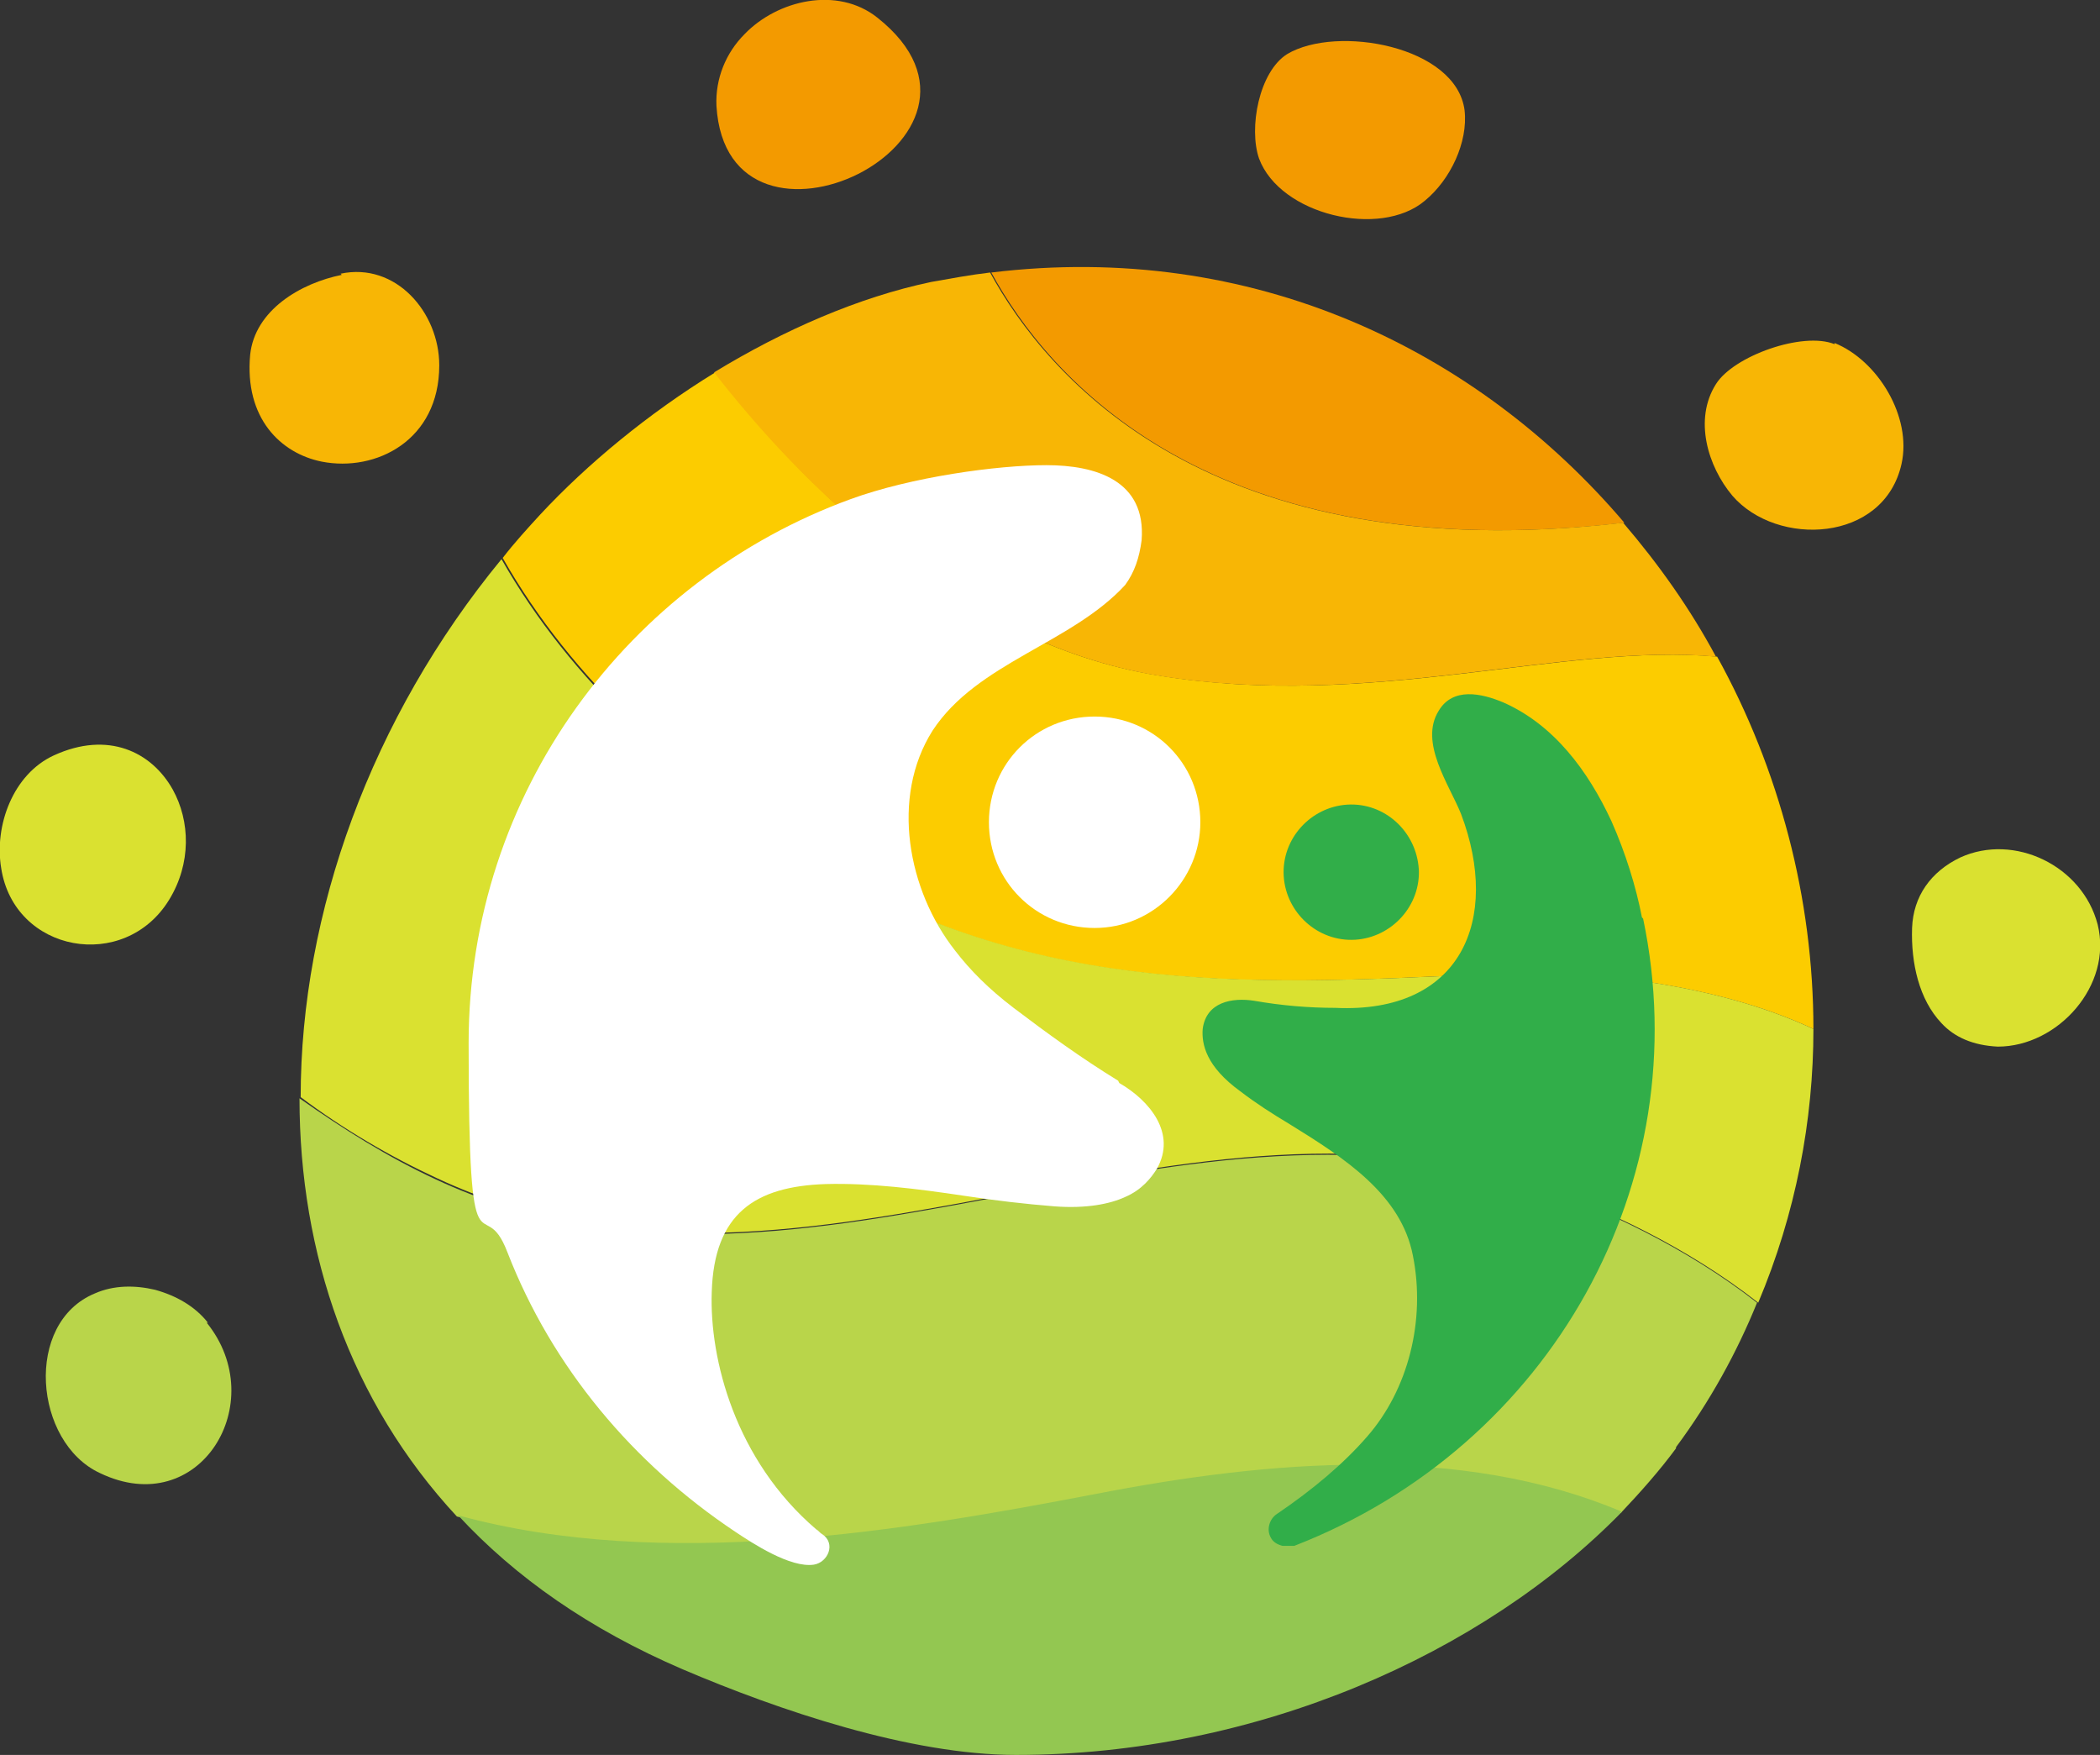
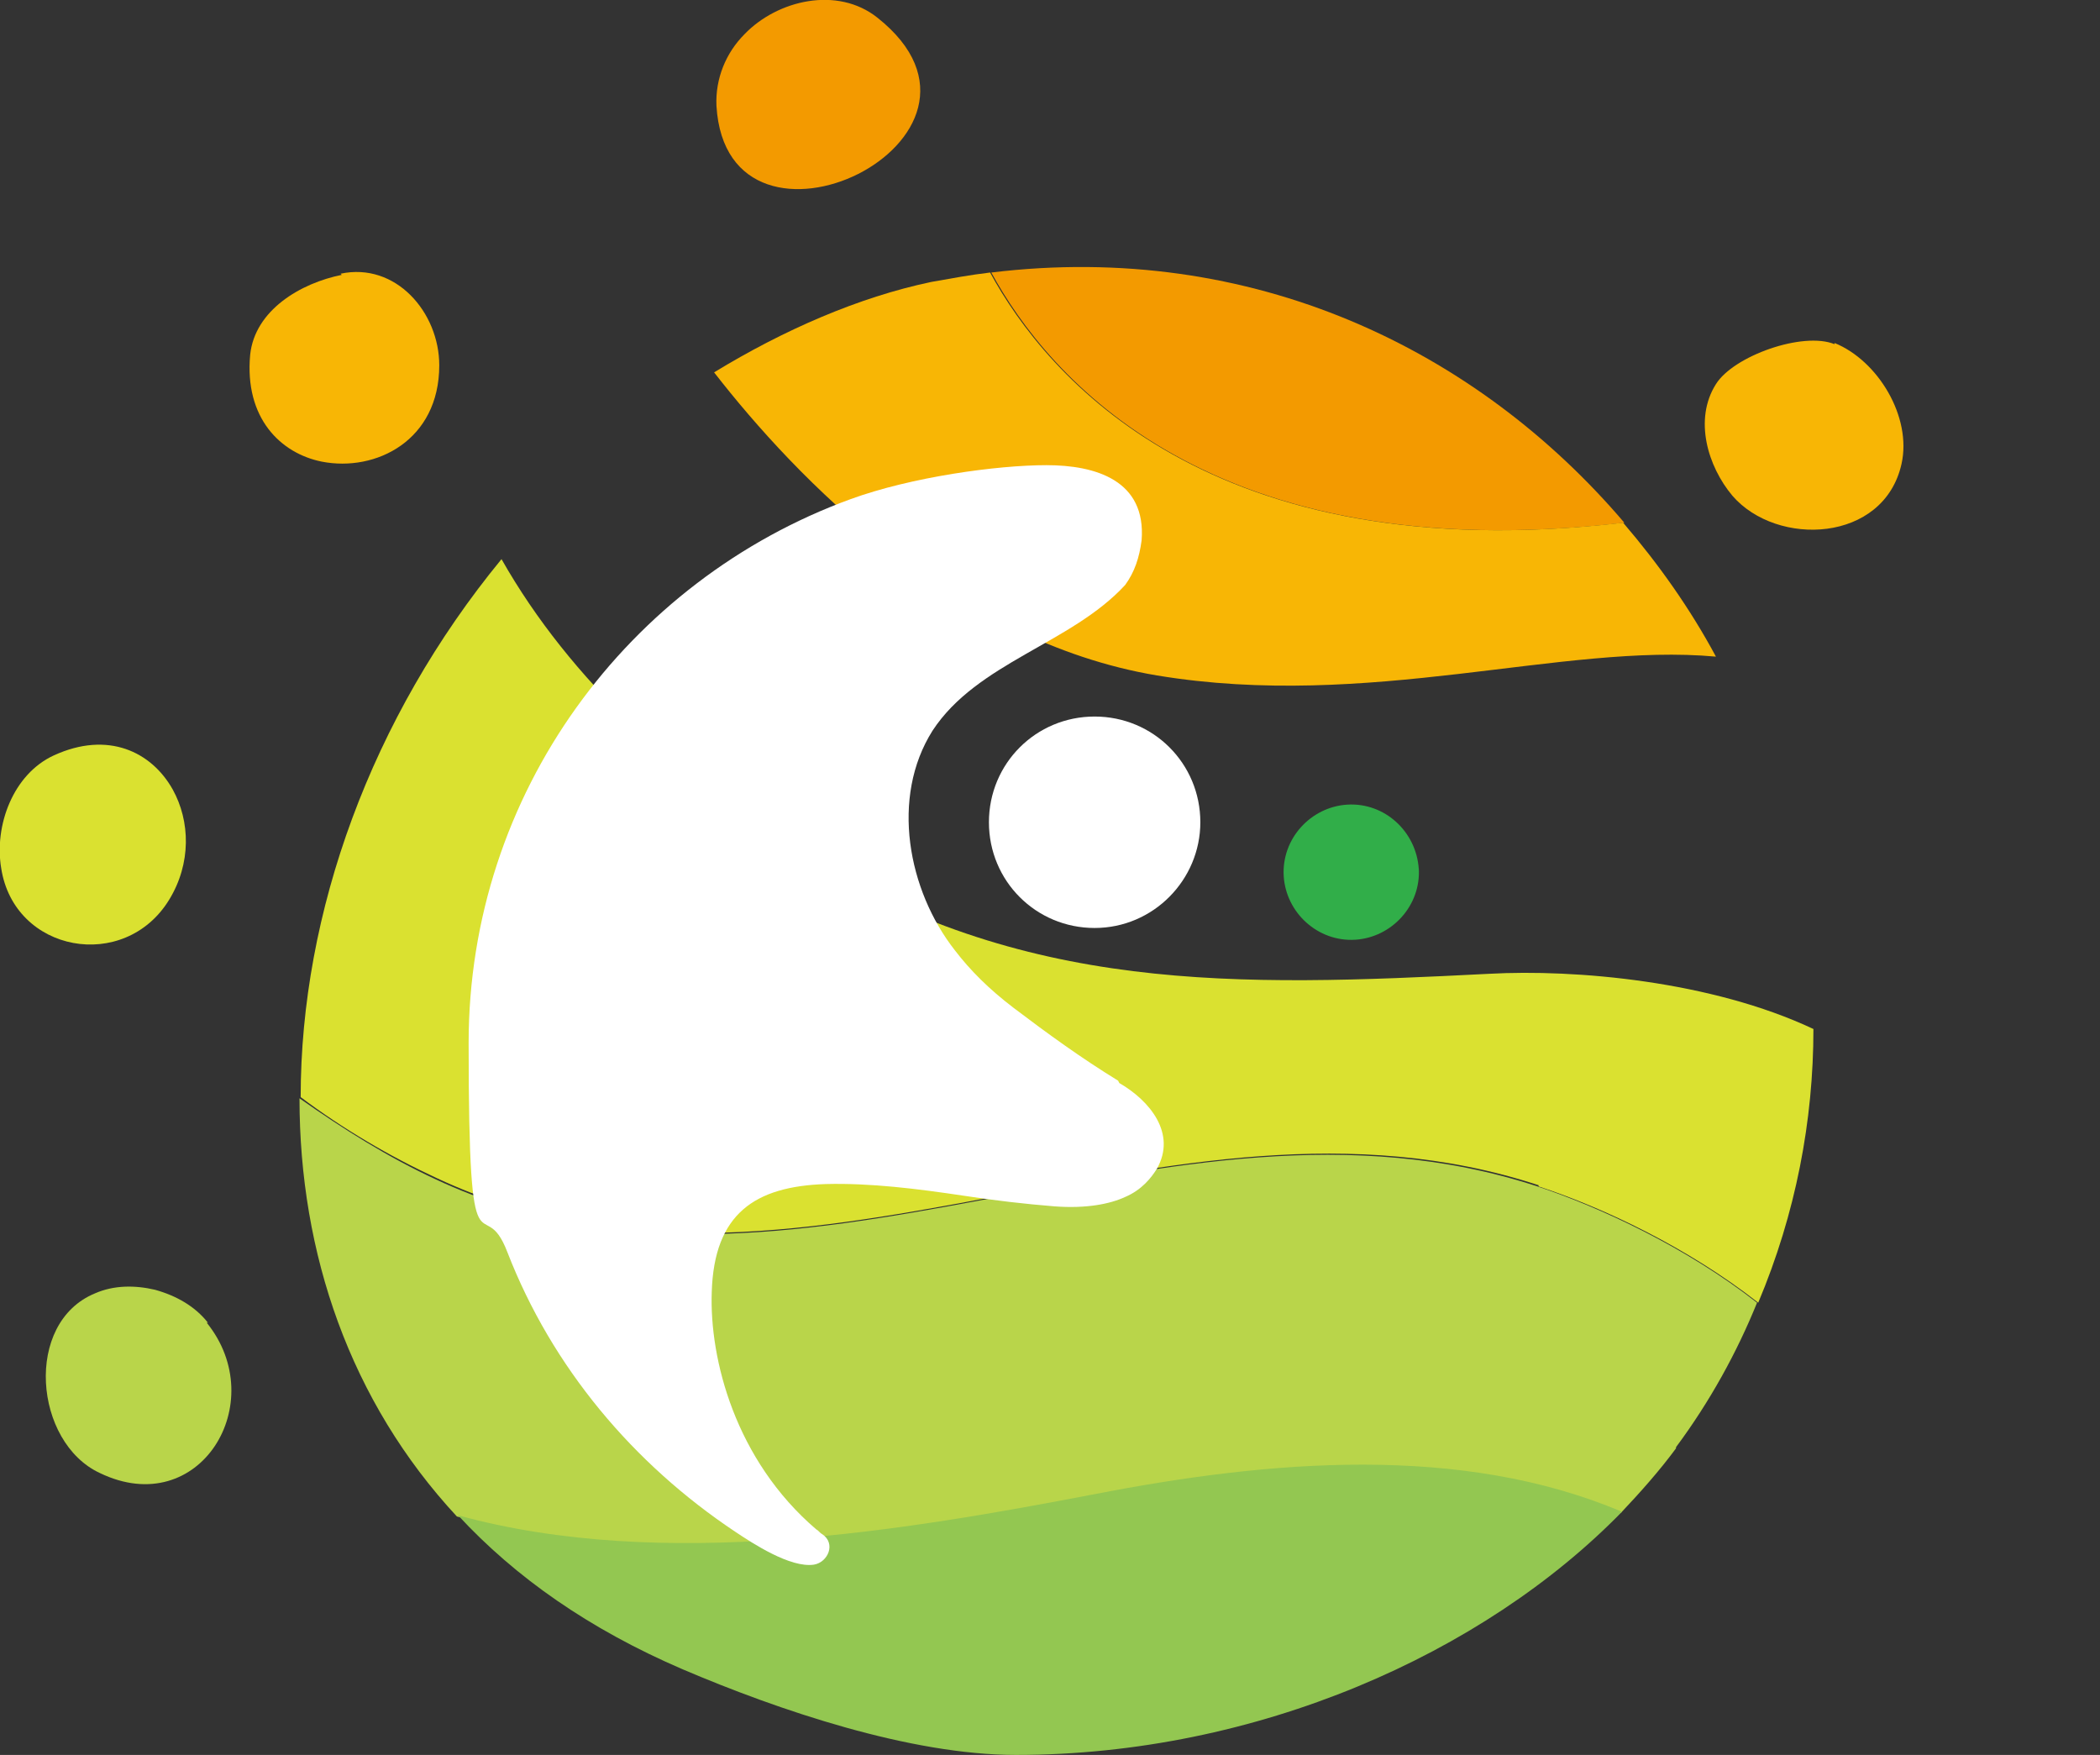
<svg xmlns="http://www.w3.org/2000/svg" id="_レイヤー_1" data-name="レイヤー_1" viewBox="0 0 178.8 149.4">
  <rect x="0" y="0" width="178.8" height="149.4" fill="#333333" stroke="none" />
  <defs>
    <style> .st0 { fill: #dae130; } .st1 { fill: #93c751; } .st2 { fill: #f8b605; } .st3 { fill: #31ae49; } .st4 { fill: #fccc00; } .st5 { fill: #b9d54a; } .st6 { fill: #fff; } .st7 { fill: #f39a00; } </style>
  </defs>
  <g>
-     <path class="st4" d="M68.1,72.7c19,12,37.1,11.3,58.7,10.2,7.2-.4,18.9.6,27.6,4.7,0-11.1-2.9-22.1-8.2-31.7-13.1-1.2-29.5,4.6-47.6,1.6-17.3-2.8-30.7-16.8-37.7-25.8-5.7,3.5-10.9,7.8-14.9,12.1-1.1,1.2-2.2,2.4-3.2,3.7,5.9,10.4,15.2,18.7,25.4,25.1Z" />
+     <path class="st4" d="M68.1,72.7Z" />
    <path class="st7" d="M138.3,44.5c-12.6-14.8-31.7-24-53.9-21.3,4.8,8.8,18.6,25.4,53.9,21.3Z" />
    <path class="st2" d="M98.5,57.5c18.1,3,34.5-2.8,47.6-1.6-2.2-4.1-4.9-7.9-7.9-11.4-35.2,4.1-49.1-12.5-53.9-21.3-1.7.2-3.3.5-5,.8-6.2,1.3-12.6,4.1-18.5,7.7,7,9,20.4,22.9,37.7,25.8Z" />
    <path class="st5" d="M142.7,123.2c2.9-3.9,5.2-8.1,6.9-12.3-6-4.7-13.3-8.1-18.7-9.9-31.7-10.4-63.2,13.7-93.8-.6-4.1-1.9-7.9-4.3-11.6-6.9,0,13.2,4.3,25.8,13.4,35.6,17.5,4.8,38,1.3,54.2-1.8,14.9-2.9,31.2-4.2,44.9,1.5,1.7-1.8,3.3-3.6,4.7-5.5Z" />
    <path class="st1" d="M93.2,127.2c-16.2,3.1-36.7,6.6-54.2,1.8,4.9,5.3,11.2,9.7,19.1,13.1,8.2,3.5,19.4,7.3,28.4,7.3,20.5,0,39.8-8.6,51.6-20.7-13.7-5.8-30-4.4-44.9-1.5Z" />
    <path class="st0" d="M131,101c5.5,1.8,12.7,5.2,18.7,9.9,3.2-7.6,4.7-15.5,4.7-23.3-8.7-4.1-20.3-5.1-27.6-4.7-21.6,1.1-39.7,1.7-58.7-10.2-10.2-6.4-19.5-14.7-25.4-25.1-11.1,13.5-17.1,30.1-17.1,45.8,3.6,2.7,7.5,5,11.6,6.9,30.6,14.3,62.1-9.8,93.8.6Z" />
  </g>
  <path class="st7" d="M74.7,1.5c-3.4-2.7-8.5-1.5-11.3,1.4-1.6,1.6-2.5,3.8-2.4,6.1.9,15.2,26.7,2.8,13.7-7.5Z" />
  <path class="st2" d="M29.1,23.4c-3.5.7-7.4,3-7.8,6.8-.5,5.4,2.6,8.4,6.1,9.1,4.6.9,10-1.8,10-8.2,0-4.5-3.7-8.8-8.4-7.8Z" />
-   <path class="st7" d="M124.7,9.4c-.7-5.5-10.9-7.3-15.1-4.8-2.4,1.5-3.3,6.3-2.4,8.9,1.8,4.8,10.3,6.8,14.1,3.6,2.2-1.8,3.7-5,3.4-7.7Z" />
  <path class="st2" d="M156.2,29.3c-2.7-1.1-8.6,1-10.1,3.4-1.9,3-.7,7,1.4,9.5,3.8,4.4,12.9,4,14.4-2.7.9-4-2-8.8-5.7-10.3Z" />
  <path class="st5" d="M17.7,112.6c-1.1-1.4-2.7-2.3-4.5-2.8-1.7-.4-3.5-.4-5.1.3-6.1,2.5-5.2,12.7.4,15.3,8.5,4.1,14.6-6,9.1-12.8Z" />
-   <path class="st0" d="M178.6,78.7c-1.3-5-7.1-7.8-11.7-5.7-2.5,1.2-4,3.3-4.1,6-.1,3,.6,6.1,2.5,8.1,1.1,1.2,2.7,1.9,4.8,2,5.1,0,9.8-5.2,8.5-10.4Z" />
  <path class="st0" d="M14.7,67.2c-1.8-3.2-5.5-5-10.1-2.9-3.5,1.6-5.1,6-4.5,9.6,1.1,7.2,10.5,8.9,14.3,2.7,1.9-3.1,1.8-6.7.3-9.4Z" />
-   <path class="st3" d="M139.8,78.1c-.5-2.6-1.4-5.5-2.6-8.2-2-4.3-4.9-8.2-9.2-10.1-1.9-.8-4.3-1.3-5.5.7-1.7,2.7.9,6.3,1.9,8.8,3.4,9,0,17-10.7,16.5-2.3,0-4.6-.2-6.9-.6-1.9-.3-4.1.1-4.4,2.4-.1,1.3.3,3.2,3.2,5.3,1.3,1,2.7,1.9,4.2,2.8,4.7,2.9,9.5,6,10.5,11.2,1.1,5.5-.4,11.4-3.9,15.4-2,2.3-4.6,4.5-7.7,6.6-.6.4-.9,1.3-.5,2,.2.4.6.6,1,.7.3,0,.6,0,1,0,21.9-8.5,34.4-31,29.7-53.4Z" />
  <path class="st6" d="M95.2,92c-3.1-1.9-6-4-8.9-6.2-2.1-1.6-3.7-3.2-5-4.9-4-5.1-5.5-13-1.9-18.7,3.8-5.8,11.8-7.4,16.4-12.4.8-1.1,1.2-2.3,1.4-3.8.4-5.1-3.9-6.4-8.1-6.4s-11.5,1-16.7,2.9c-18.9,6.9-32.5,25-32.5,46.3s1.2,12.3,3.3,17.8c3.8,9.8,10.7,18,19.4,23.8,1.5,1,4.7,3.1,6.7,2.8,1.2-.2,1.9-1.8.7-2.6-.2-.1-.3-.3-.5-.4-6.9-5.9-9.1-14.5-8.9-20.2.2-6.7,3.7-9,9.7-9.2,3.8-.1,7.8.4,11.8,1,2.6.4,5.2.7,7.7.9,2.7.2,4.7-.2,6-.8,1.4-.6,2.2-1.6,2.7-2.4,1.7-3-.6-5.8-3.2-7.3Z" />
  <path class="st6" d="M102.2,70c0,4.9-4,9-9,9s-9-4-9-9,4-9,9-9,9,4,9,9Z" />
  <path class="st3" d="M120.8,73.9c.2,3.2-2.3,5.9-5.4,6.1-3.2.2-5.9-2.3-6.1-5.4-.2-3.2,2.3-5.9,5.4-6.1,3.2-.2,5.9,2.3,6.1,5.5Z" />
</svg>